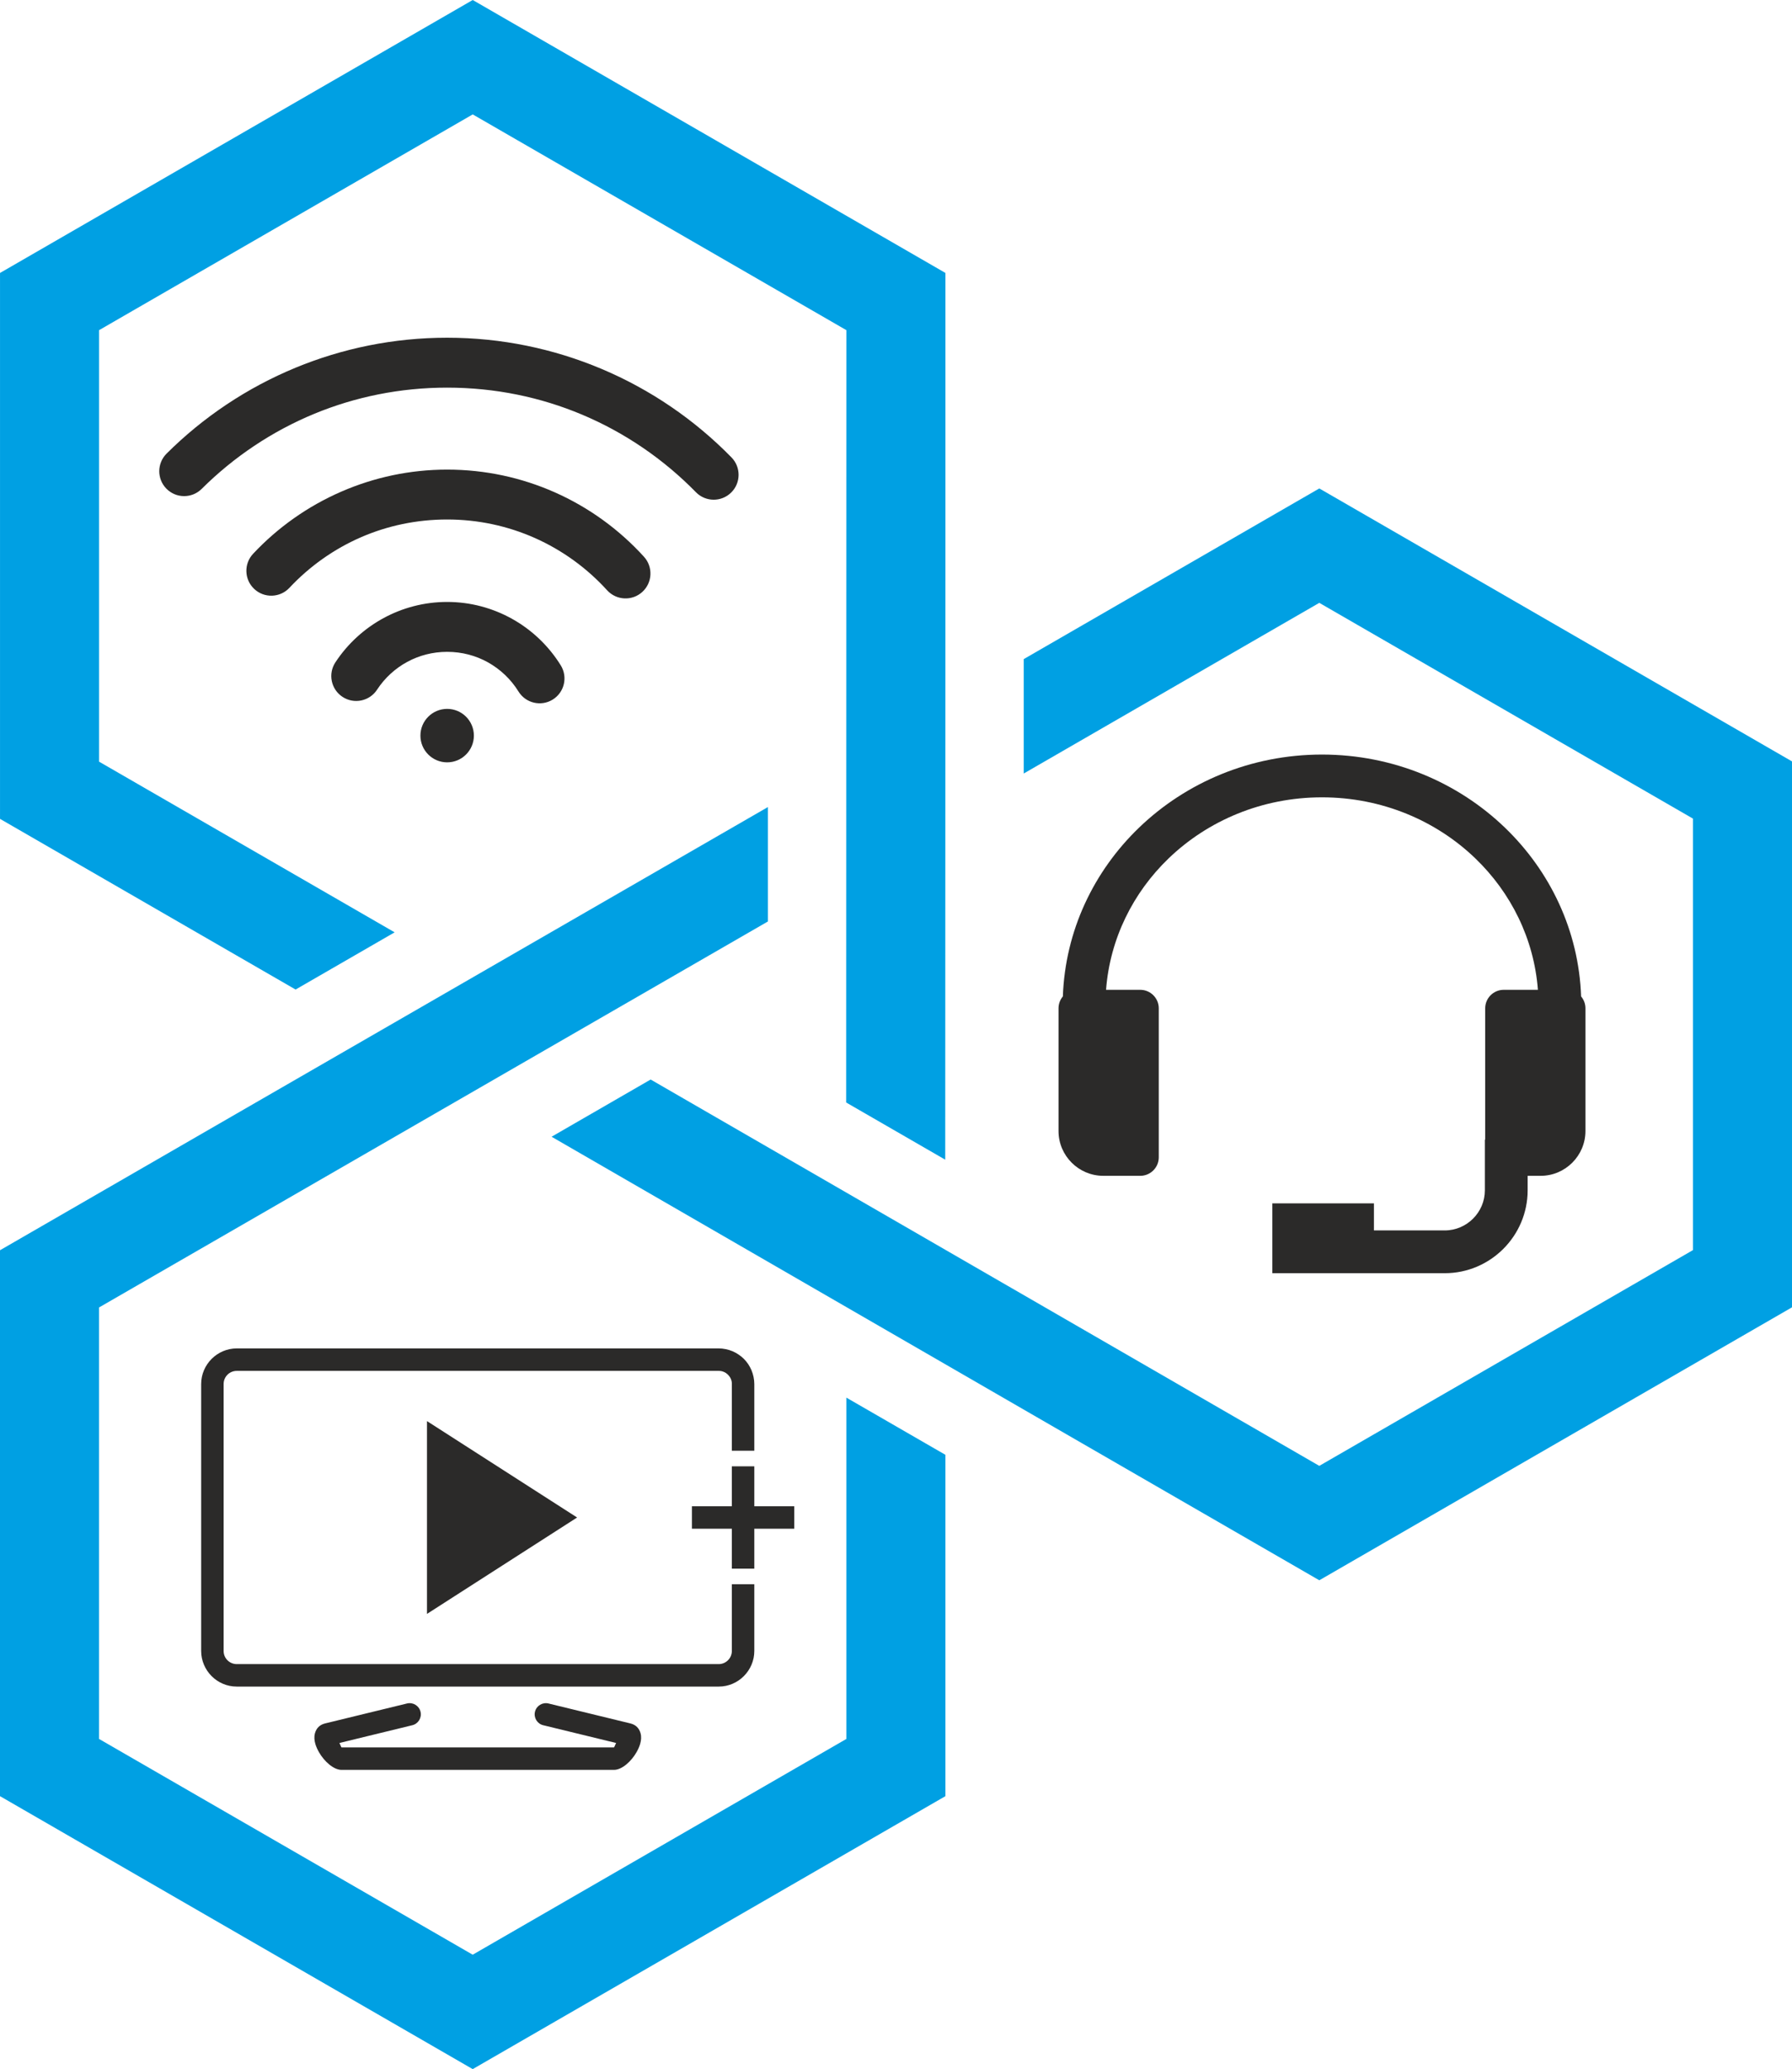
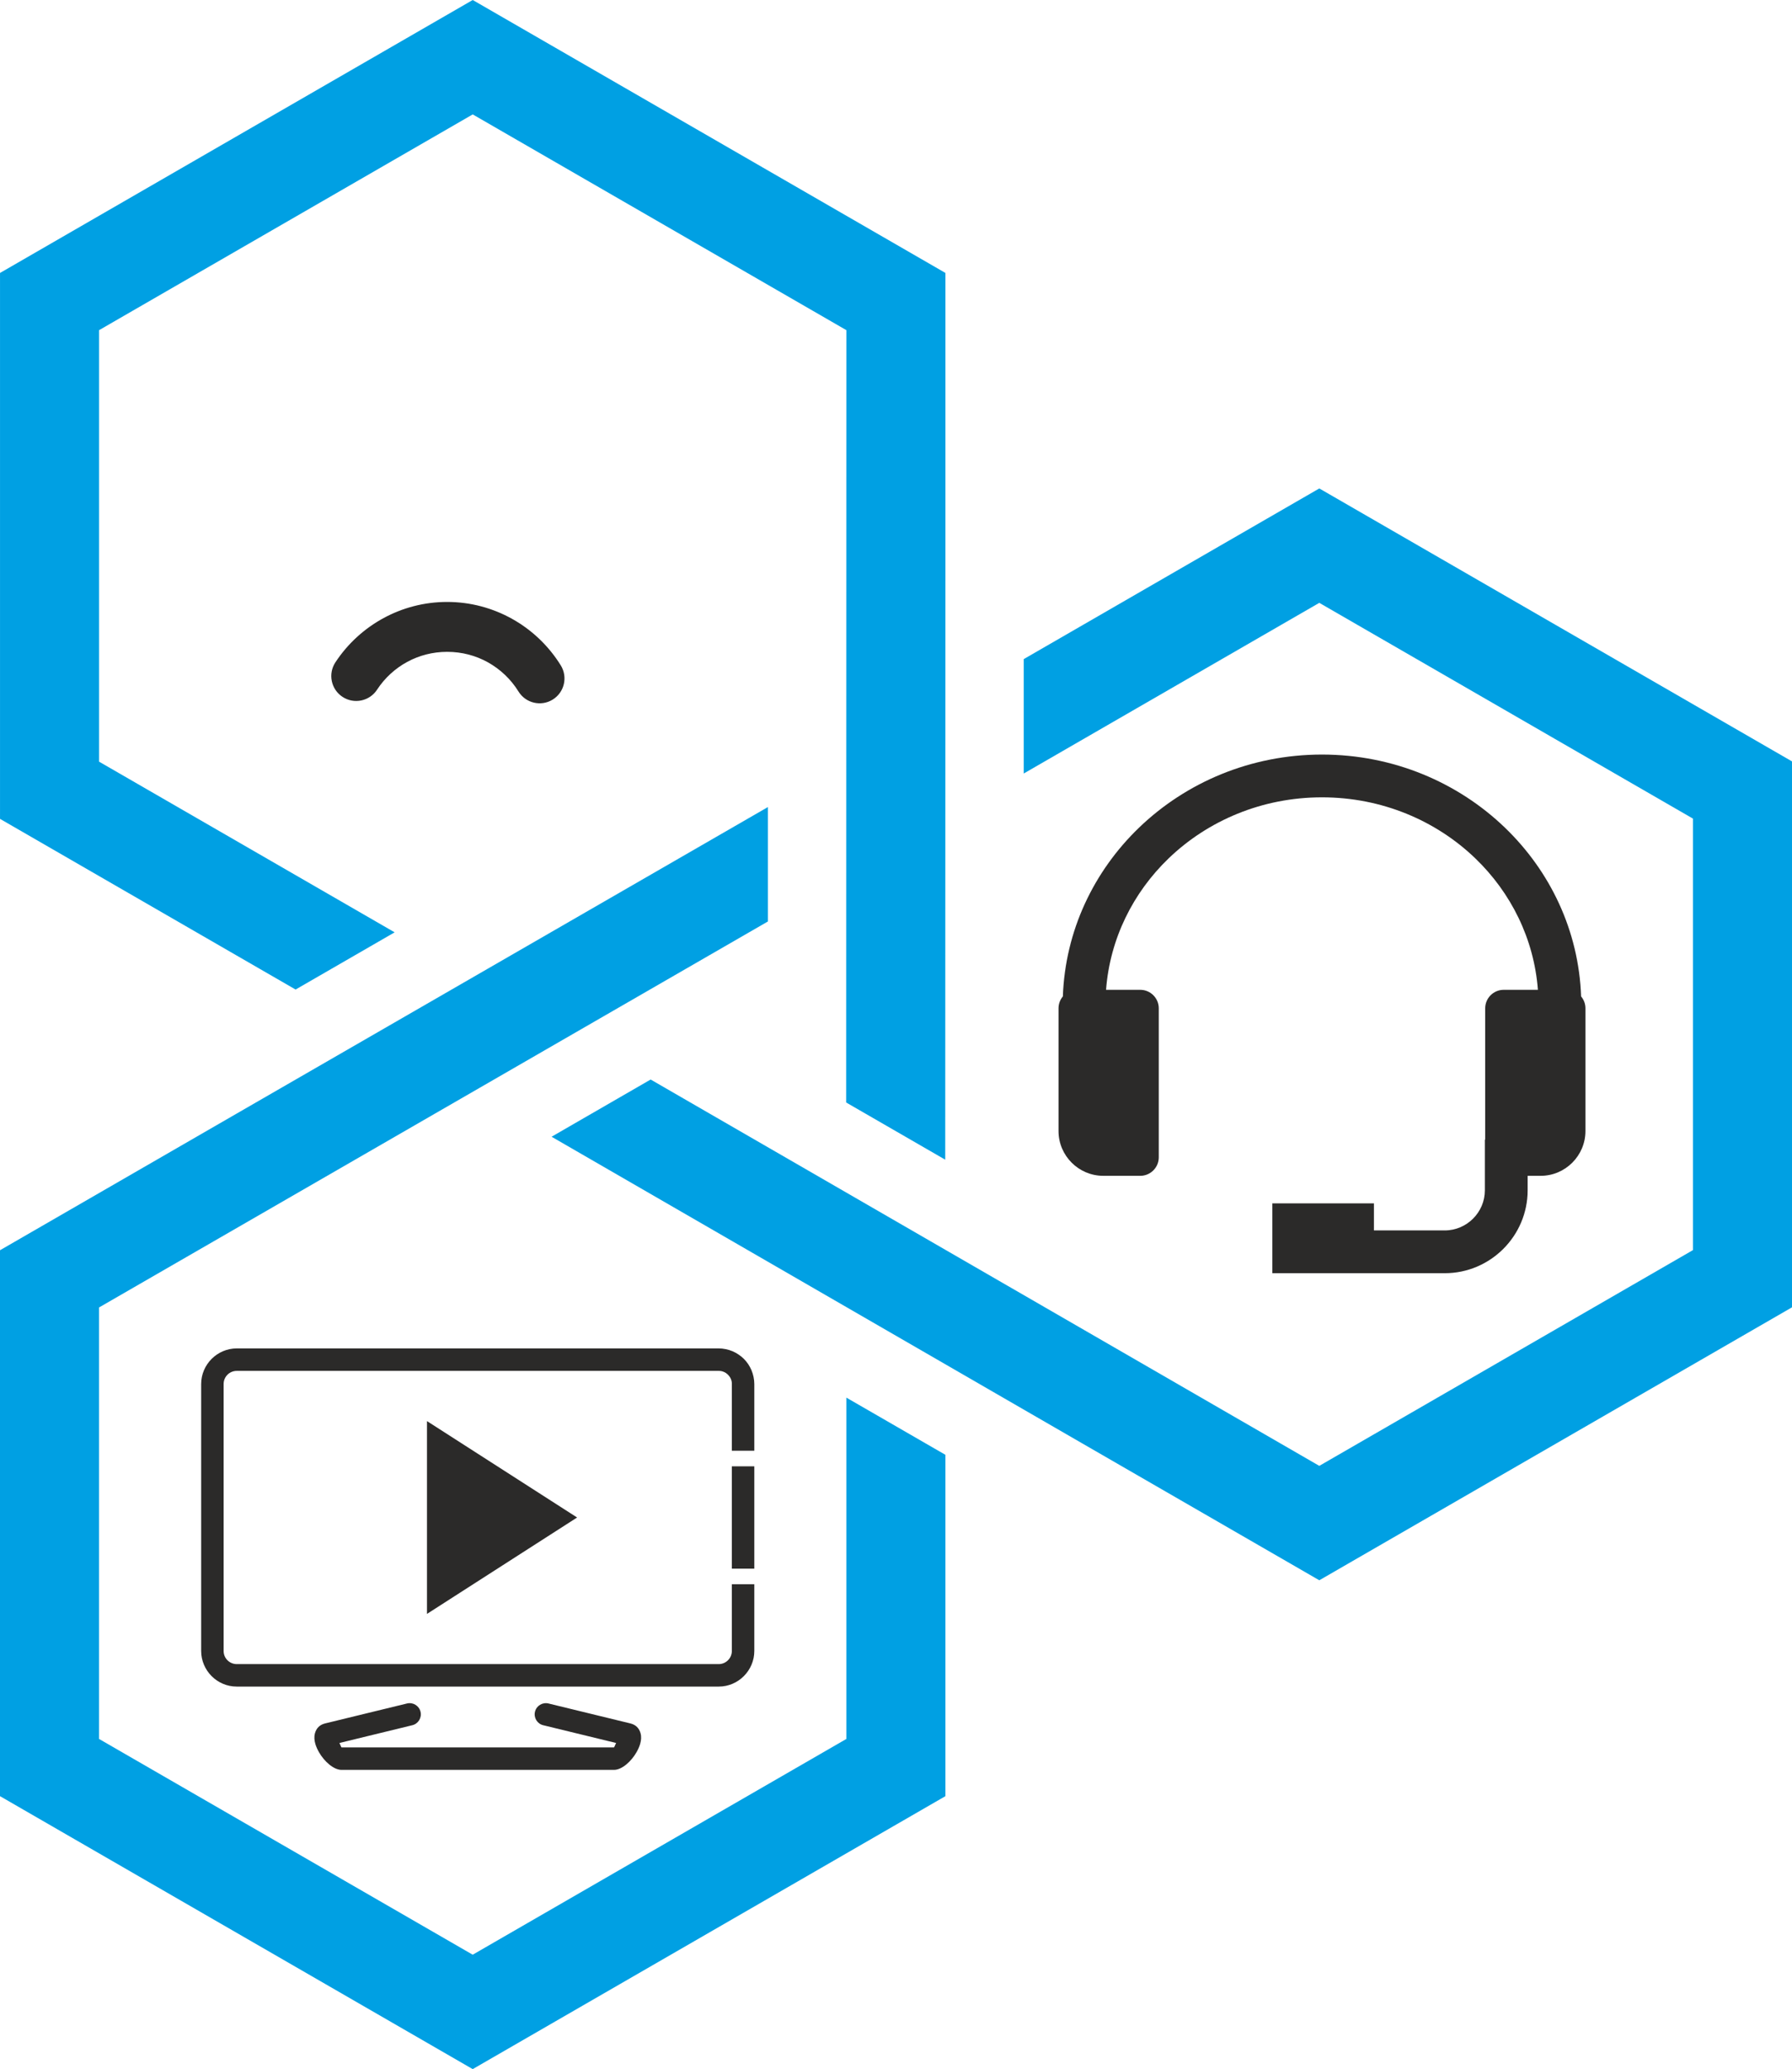
<svg xmlns="http://www.w3.org/2000/svg" xml:space="preserve" width="127.654mm" height="147.372mm" version="1.1" style="shape-rendering:geometricPrecision; text-rendering:geometricPrecision; image-rendering:optimizeQuality; fill-rule:evenodd; clip-rule:evenodd" viewBox="0 0 2417.26 2790.64">
  <defs>
    <style type="text/css">
   
    .fil0 {fill:#2B2A29}
    .fil1 {fill:#00A0E3}
    .fil2 {fill:#2B2A29;fill-rule:nonzero}
   
  </style>
  </defs>
  <g id="Layer_x0020_1">
    <g id="_1685480781184">
-       <path class="fil0" d="M272.06 659.36c-13.15,13.07 -34.4,13.01 -47.46,-0.13 -13.07,-13.14 -13.01,-34.39 0.13,-47.46 49.39,-49.15 108.38,-88.76 173.92,-115.81 63.2,-26.09 132.29,-40.48 204.52,-40.48 73.48,0 143.75,14.92 207.91,41.91 66.46,27.96 126.05,68.84 175.59,119.48 12.99,13.21 12.81,34.46 -0.4,47.46 -13.22,12.99 -34.47,12.81 -47.46,-0.4 -43.51,-44.48 -95.7,-80.33 -153.76,-104.75 -55.71,-23.44 -117.16,-36.38 -181.88,-36.38 -63.58,0 -124.03,12.53 -179.02,35.21 -57.23,23.62 -108.81,58.3 -152.09,101.35z" />
-       <path class="fil0" d="M390.36 792.86c-12.71,13.51 -33.96,14.15 -47.46,1.45 -13.5,-12.7 -14.15,-33.95 -1.45,-47.45 33.22,-35.45 73.75,-64.2 119.26,-83.93 43.88,-19.02 92.07,-29.57 142.46,-29.57 51.53,0 100.6,10.91 144.99,30.56 46.09,20.4 87.08,50.21 120.5,86.98 12.48,13.72 11.48,34.97 -2.24,47.46 -13.71,12.48 -34.96,11.48 -47.46,-2.24 -27.17,-29.89 -60.47,-54.12 -97.89,-70.69 -35.99,-15.93 -75.88,-24.78 -117.9,-24.78 -41.41,0 -80.6,8.49 -115.9,23.79 -36.75,15.93 -69.69,39.36 -96.91,68.4z" />
      <path class="fil0" d="M508.63 930.19c-10.16,15.53 -30.99,19.89 -46.54,9.73 -15.53,-10.17 -19.89,-31 -9.72,-46.54 16.38,-24.95 38.84,-45.62 65.3,-59.92 25.51,-13.78 54.64,-21.61 85.5,-21.61 31.65,0 61.52,8.27 87.59,22.8 26.86,14.97 49.51,36.65 65.69,62.77 9.72,15.75 4.84,36.41 -10.92,46.14 -15.75,9.73 -36.41,4.85 -46.14,-10.91 -10.13,-16.37 -24.35,-29.96 -41.24,-39.37 -16.13,-9 -34.89,-14.13 -54.98,-14.13 -19.51,0 -37.8,4.88 -53.69,13.47 -16.5,8.91 -30.56,21.87 -40.85,37.56z" />
-       <path class="fil0" d="M603.17 956.08c19.91,0 36.06,16.14 36.06,36.06 0,19.91 -16.14,36.05 -36.06,36.05 -19.91,0 -36.06,-16.14 -36.06,-36.05 0,-19.91 16.14,-36.06 36.06,-36.06z" />
      <path class="fil0" d="M1716.31 1622.99l137.02 0 0 36.5 95.55 0c14.84,0 28.36,-6.1 38.17,-15.91 9.82,-9.82 15.91,-23.33 15.91,-38.17l0 -68.51 0.45 0 0 -177.01c0,-13.7 11.21,-24.91 24.91,-24.91l46.19 0c-5.25,-69.01 -36.47,-131.09 -84.3,-177.16 -52.87,-50.94 -126.04,-82.45 -206.97,-82.45 -80.93,0 -154.1,31.51 -206.97,82.45 -47.83,46.08 -79.05,108.15 -84.3,177.16l46.2 0c13.7,0 24.91,11.21 24.91,24.91l0 201.04c0,13.7 -11.21,24.91 -24.91,24.91l-49.97 0c-33.19,0 -60.34,-27.15 -60.34,-60.34l0 -165.61c0,-6.07 2.2,-11.65 5.85,-15.99 3.16,-88.79 41.8,-168.9 102.68,-227.55 63.27,-60.96 150.56,-98.67 246.86,-98.67 96.3,0 183.59,37.71 246.86,98.67 60.88,58.65 99.51,138.76 102.67,227.55 3.65,4.34 5.85,9.92 5.85,15.99l0 165.61c0,33.19 -27.15,60.34 -60.34,60.34l-17.63 0 0 19.57c0,30.77 -12.57,58.72 -32.81,78.96 -20.24,20.24 -48.19,32.81 -78.97,32.81l-232.57 0 0 -38.31 0 -19.38 0 -36.5z" />
      <path class="fil1" d="M877.66 1455.96l901.96 521.07 504.01 -290.99 0 -581.98 -504.01 -290.99 -398.69 230.18 0 -98.71 0 -55.59 79.87 -46.11 318.82 -184.07 318.82 184.07 318.82 184.07 0 368.14 -0 368.14 -318.82 184.07 -318.82 184.07 -318.82 -184.07 -716.77 -414.14 133.64 -77.16zm263.74 30.98l0.28 -1041.65 -504.01 -290.99 -504.01 290.99 0 581.98 398.69 230.18 -85.49 49.36 -48.14 27.79 -79.87 -46.11 -318.82 -184.07 -0 -368.14 0 -368.14 318.82 -184.07 318.82 -184.07 318.82 184.07 318.82 184.07 0 368.14 -0.27 827.81 -133.64 -77.15zm-105.54 -244.15l-902.23 520.58 -0 581.98 504.01 290.99 504.01 -290.99 0 -460.37 85.49 49.36 48.14 27.79 0 92.23 -0 368.14 -318.82 184.07 -318.82 184.07 -318.82 -184.07 -318.82 -184.07 -0 -368.14 0 -368.14 318.82 -184.07 717.05 -413.67 -0 154.31z" />
      <g>
        <path class="fil2" d="M1017.5 2136.7l0 90.03c0,13.14 -5.41,25.14 -14.12,33.86 -8.66,8.72 -20.67,14.12 -33.87,14.12l-650.16 0c-13.2,0 -25.21,-5.4 -33.9,-14.09 -8.68,-8.75 -14.09,-20.75 -14.09,-33.89l0 -360.11c0,-13.14 5.4,-25.12 14.09,-33.84l0.06 -0.06c8.72,-8.69 20.7,-14.09 33.84,-14.09l650.16 0c3.06,0 6.25,0.35 9.52,1.01 3.19,0.65 6.27,1.61 9.14,2.83 2.74,1.16 5.46,2.66 8.07,4.43 2.61,1.69 5.01,3.67 7.16,5.82 2.15,2.15 4.13,4.55 5.87,7.13 1.72,2.64 3.21,5.35 4.38,8.1 1.21,2.91 2.17,5.96 2.82,9.15 0.68,3.26 1.02,6.46 1.02,9.51l0 90.03 -30.3 0 0 -90.03c0,-1.37 -0.1,-2.55 -0.29,-3.48 -0.22,-1.16 -0.58,-2.28 -1.03,-3.37 -0.5,-1.13 -1.05,-2.14 -1.63,-2.99l-0.06 0c-0.62,-0.91 -1.36,-1.81 -2.19,-2.64 -0.82,-0.83 -1.72,-1.57 -2.65,-2.19l0 -0.06c-0.85,-0.57 -1.87,-1.12 -3.01,-1.6 -1.1,-0.46 -2.23,-0.83 -3.35,-1.05 -0.93,-0.19 -2.11,-0.29 -3.49,-0.29l-650.16 0c-4.89,0 -9.31,1.98 -12.48,5.14l-0.06 0.06c-3.17,3.17 -5.14,7.6 -5.14,12.48l0 360.11c0,4.89 1.98,9.31 5.14,12.48 3.26,3.21 7.7,5.2 12.54,5.2l650.16 0c4.85,0 9.28,-2 12.49,-5.2 3.23,-3.17 5.2,-7.59 5.2,-12.48l0 -90.03 30.3 0z" />
        <path class="fil2" d="M732.77 2326.85c-8.1,-1.96 -13.08,-10.12 -11.12,-18.22 1.96,-8.1 10.12,-13.08 18.22,-11.12l110.45 26.9c7.55,1.83 11.94,6.63 13.79,13.46 1.19,4.45 0.83,9.44 -0.67,14.44 -1.04,3.49 -2.75,7.28 -4.86,10.99 -6.82,11.98 -19.49,23.75 -30.36,23.75l-367.53 0c-10.88,0 -23.54,-11.77 -30.36,-23.74 -2.12,-3.72 -3.83,-7.51 -4.87,-10.94 -1.51,-5.01 -1.87,-10.01 -0.67,-14.51 1.84,-6.82 6.22,-11.63 13.78,-13.46l110.45 -26.9c8.1,-1.96 16.26,3.02 18.22,11.12 1.96,8.1 -3.02,16.26 -11.12,18.22l-98.26 23.94c1.6,3.27 2.48,5.98 2.83,5.98l367.53 0c0.35,0 1.24,-2.71 2.83,-5.98l-98.26 -23.94z" />
        <polygon class="fil0" points="575.97,2176.69 575.97,1916.65 778.47,2046.67 " />
        <g>
          <polygon class="fil2" points="987.21,2115.67 987.21,1977.66 1017.5,1977.66 1017.5,2115.67 " />
        </g>
        <g>
-           <polygon class="fil2" points="1071.37,2061.81 933.35,2061.81 933.35,2031.52 1071.37,2031.52 " />
-         </g>
+           </g>
      </g>
    </g>
  </g>
</svg>